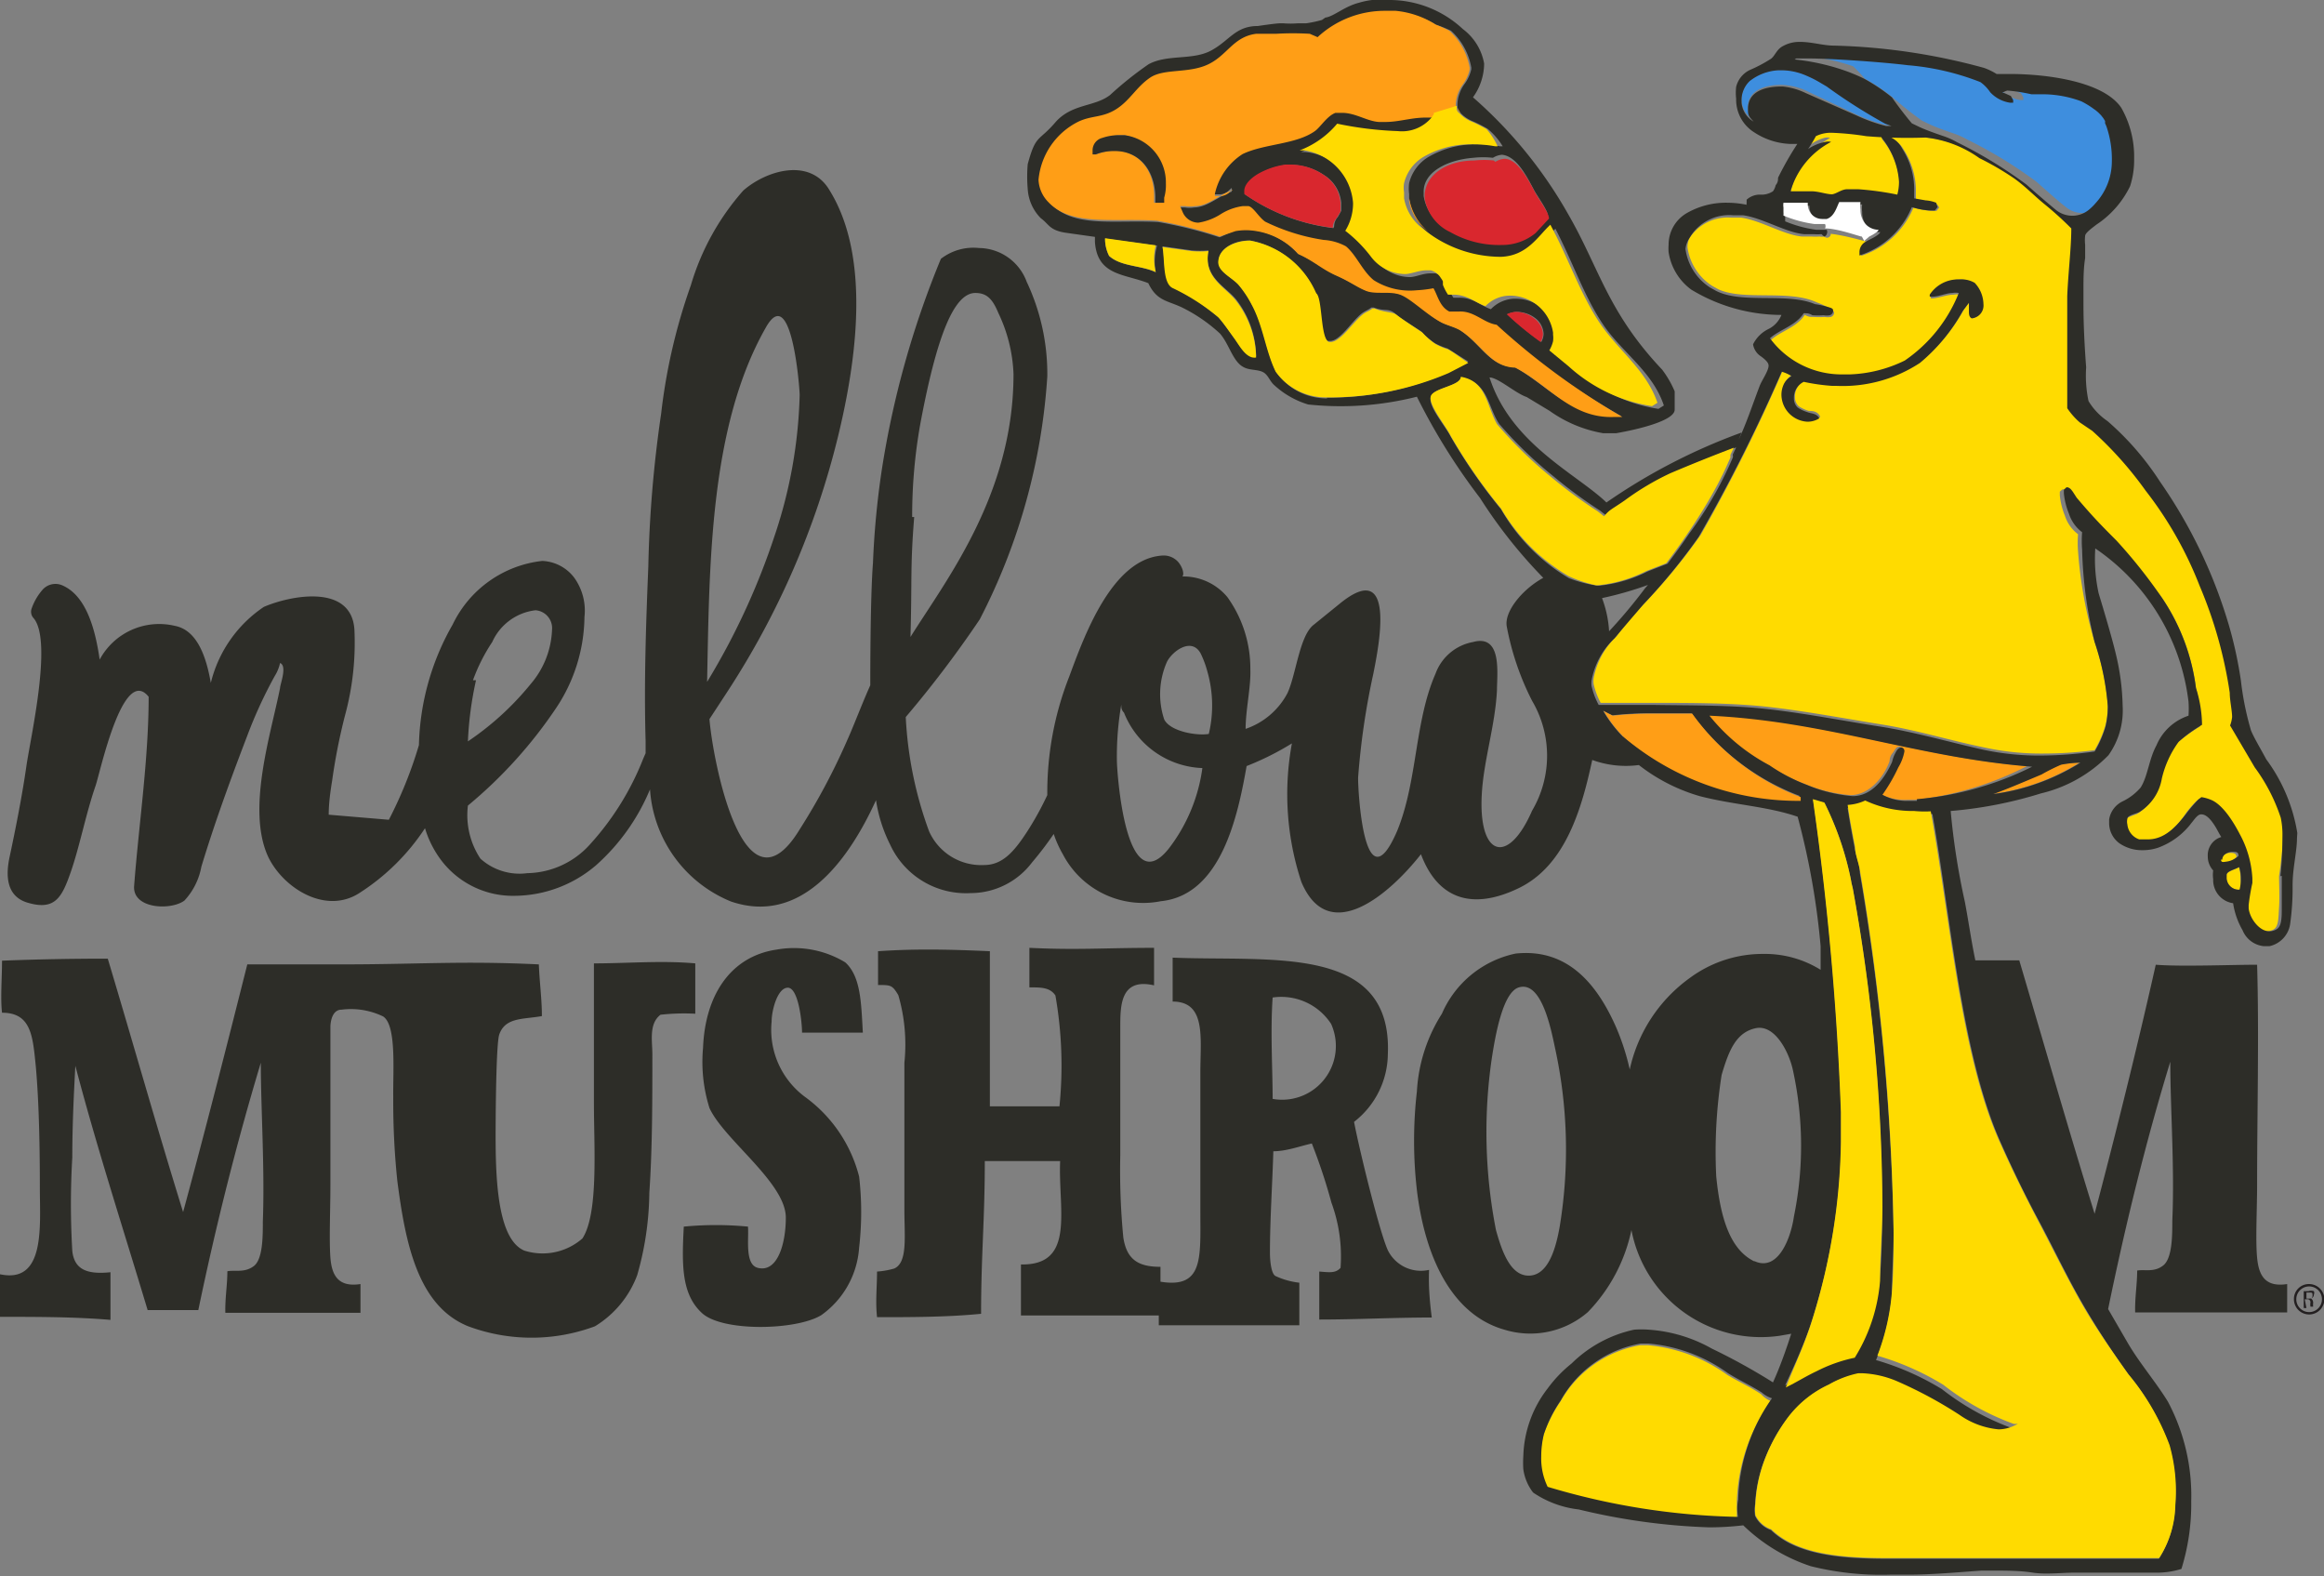
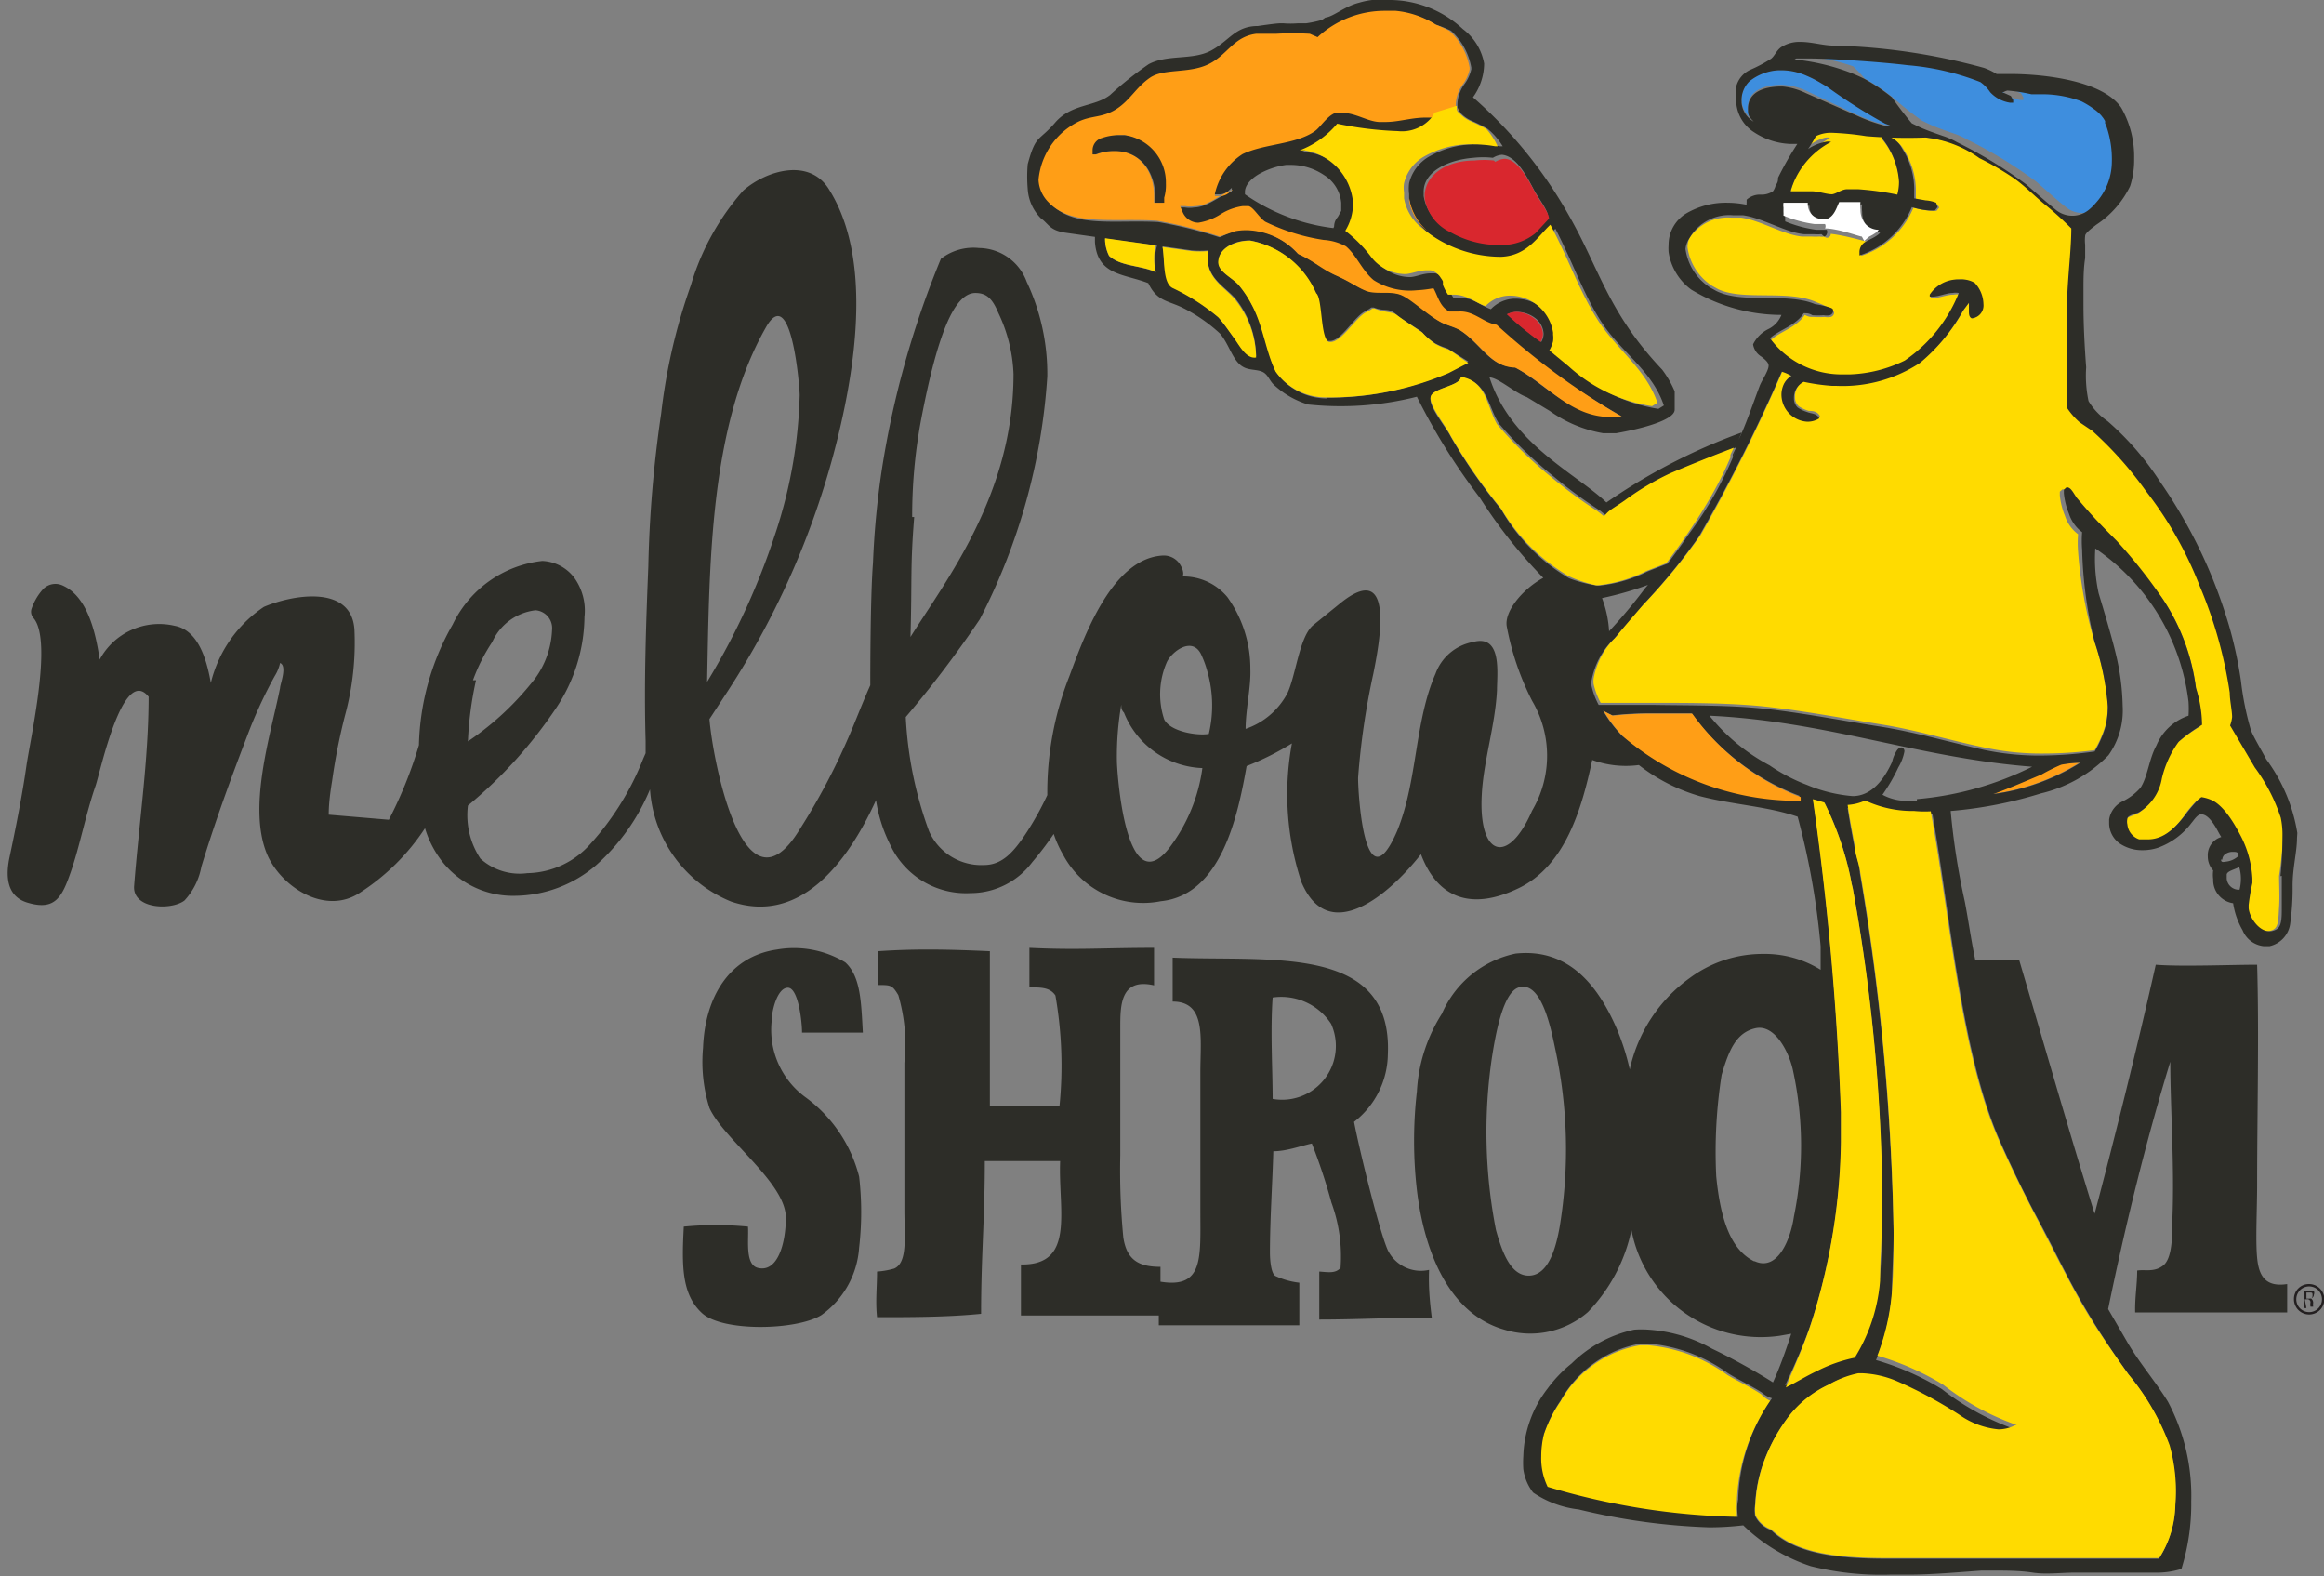
<svg xmlns="http://www.w3.org/2000/svg" viewBox="0 0 68.79 46.65">
  <rect x="0" y="0" width="68.79" height="46.65" fill="#808080" stroke="none" />
  <defs>
    <style>.cls-1{fill:none;}.cls-2{fill:#2d2d28;}.cls-3{fill:#ff9e16;}.cls-4{fill:#ffdb00;}.cls-5{fill:#3e8ede;}.cls-6{fill:#fff;}.cls-7{fill:#d9272e;}.cls-8{fill:#231f20;}</style>
  </defs>
  <title>Asset 1</title>
  <g id="Layer_2" data-name="Layer 2">
    <g id="Nav_Menu" data-name="Nav Menu">
      <path class="cls-1" d="M47.32,17.34h0a4.1,4.1,0,0,0,1.42-.42A4.11,4.11,0,0,1,47.32,17.34Z" />
      <path class="cls-1" d="M37.77,11c-.3-.62-.36-1.37-.72-2C37.41,9.64,37.47,10.4,37.77,11Z" />
      <path class="cls-1" d="M37.05,9a3.08,3.08,0,0,0-.39-.58A3.1,3.1,0,0,1,37.05,9Z" />
      <path class="cls-1" d="M48.78,17.31a10.2,10.2,0,0,1-1.36.39,3.31,3.31,0,0,1,.21,1A15.39,15.39,0,0,0,48.7,17.4Z" />
      <path class="cls-1" d="M46,10.47l.58.46L46,10.46Z" />
      <path class="cls-1" d="M51.26,13.52l.1-.21,0,0h0l0,0Z" />
      <path class="cls-1" d="M50.75,14.56c-.21.38-.47.79-.77,1.24a11,11,0,0,0,1.34-2.38l-.08.18,0-.08h0l0,.08C51.08,13.93,50.91,14.26,50.75,14.56Z" />
      <path class="cls-1" d="M48.74,16.91l.59-.23q.35-.46.64-.89-.29.43-.64.89Z" />
      <path class="cls-1" d="M41.7,5.74s0,0,0,0v0s0,0,0,0V5.73a1.22,1.22,0,0,1,0-.32.79.79,0,0,0,0,.27Z" />
      <path class="cls-1" d="M15.72,20.25a2.61,2.61,0,0,0,.63-1.6.53.53,0,0,0-.49-.58,1.61,1.61,0,0,0-1.28.94,5.25,5.25,0,0,0-.49,1.12,10.29,10.29,0,0,0-.23,1.82A8.5,8.5,0,0,0,15.72,20.25Z" />
      <path class="cls-1" d="M30,11.07a4.57,4.57,0,0,0-.42-1.81c-.17-.41-.34-.59-.68-.59-.58,0-1.14,1.25-1.63,3.88a15.49,15.49,0,0,0-.24,2.75c-.11,1.51-.05,1.76-.08,3.54C28,17.16,30.07,14.62,30,11.07Z" />
      <path class="cls-1" d="M37.64,29.57c0,.93,0,2.1,0,3a1.59,1.59,0,0,0,1.7-2.17A1.76,1.76,0,0,0,37.64,29.57Z" />
      <path class="cls-1" d="M45,29.22c-.49.15-.7,1.45-.8,2.08a15.05,15.05,0,0,0,.12,5.1c.14.64.43,1.38,1,1.35s.78-.83.89-1.47A14.06,14.06,0,0,0,46.08,31C46,30.45,45.68,29,45,29.22Z" />
      <path class="cls-1" d="M42.77,8.33l.08.14,0,.06,0-.1A.4.4,0,0,0,42.77,8.33Z" />
      <path class="cls-1" d="M23.68,11.69c0-.22-.25-3.36-1-2C21,12.62,21,16.71,21,20.17a20.91,20.91,0,0,0,2-4.33A14.1,14.1,0,0,0,23.68,11.69Z" />
      <path class="cls-1" d="M35.56,19.34c-.27-.5-.86-.07-1,.25a2.37,2.37,0,0,0-.08,1.7c.18.36,1,.49,1.32.43a3.64,3.64,0,0,0,0-1.84A2.92,2.92,0,0,0,35.56,19.34Z" />
      <path class="cls-1" d="M33.27,21.09c0-.08-.06-.16-.08-.24a9,9,0,0,0-.13,1.67c0,.25.24,4.21,1.53,2.6a5,5,0,0,0,1-2.39A2.6,2.6,0,0,1,33.27,21.09Z" />
      <path class="cls-1" d="M61.86,16.14h0Z" />
      <path class="cls-1" d="M47.53,20.85h0Z" />
      <path class="cls-1" d="M55.18,7.13,55.33,7a1.21,1.21,0,0,0,.23-.14,1.21,1.21,0,0,1-.23.14Z" />
      <path class="cls-1" d="M53,31.7c-.13-.52-.5-1.39-1.11-1.24s-.76.67-1,1.38a14.67,14.67,0,0,0-.16,3c.11,1.33.44,2.19,1.13,2.52s1-.63,1.17-1.34A10.46,10.46,0,0,0,53,31.7Z" />
      <path class="cls-2" d="M42.3,37.58A1.09,1.09,0,0,1,41.08,37c-.25-.55-.85-3-1-3.8a2.57,2.57,0,0,0,1-2c.14-3.27-3.45-2.74-6.37-2.86,0,.42,0,.79,0,1.3,1,0,.82,1.08.82,2.09,0,1.35,0,2.75,0,4.12s.1,2.29-1.18,2.08c0-.15,0-.29,0-.44-.64,0-1-.2-1.1-.87a20.62,20.62,0,0,1-.09-2.43c0-1.14,0-2.87,0-3.78,0-.65,0-1.48,1-1.25,0-.44,0-.69,0-1.11-1.45,0-2.28.07-3.69,0v1.17c.35,0,.61,0,.77.24a12,12,0,0,1,.12,3.28c-.66,0-1.41,0-2.06,0,0-1.31,0-3.33,0-4.59-1.12-.05-2.15-.08-3.31,0v1c.38,0,.42,0,.6.3a5.22,5.22,0,0,1,.18,2c0,2.16,0,3.59,0,4.37s.1,1.54-.3,1.72a2.41,2.41,0,0,1-.51.09c0,.47-.05.87,0,1.35,1,0,2.07,0,3.08-.1,0-1.73.11-2.78.11-4.52h2.23c-.06,1.45.46,3.09-1.16,3.06,0,.39,0,1,0,1.51,1.35,0,2.8,0,4.08,0,0,.1,0,.2,0,.29,1.42,0,2.93,0,4.16,0,0-.51,0-.77,0-1.26a2.27,2.27,0,0,1-.71-.2c-.13-.08-.16-.48-.16-.69,0-1,.08-2.18.1-3,.39,0,.78-.15,1.14-.23a16.62,16.62,0,0,1,.58,1.75,4.63,4.63,0,0,1,.27,1.93c-.15.17-.35.13-.63.11,0,.51,0,.91,0,1.42,1.12,0,2.21-.06,3.33-.06C42.32,38.52,42.28,38.07,42.3,37.58Zm-4.63-5.06c0-.85-.07-2,0-3a1.76,1.76,0,0,1,1.73.78A1.59,1.59,0,0,1,37.67,32.52Z" />
      <path class="cls-2" d="M23.84,32.47a2.47,2.47,0,0,1-1-2.24c0-.32.17-1,.48-1s.42,1,.42,1.33c.5,0,1.3,0,1.8,0-.05-.89-.06-1.66-.52-2.08A2.93,2.93,0,0,0,23,28.1c-1.39.2-2.13,1.37-2.19,2.91A4.55,4.55,0,0,0,21,32.79c.43.94,2.27,2.22,2.26,3.25,0,.75-.24,1.63-.83,1.48-.39-.1-.26-.86-.29-1.22a9.93,9.93,0,0,0-1.9,0c-.06,1.14-.07,2,.54,2.56s2.8.51,3.53.06a2.67,2.67,0,0,0,1.12-2,9.08,9.08,0,0,0,0-2.1A4.19,4.19,0,0,0,23.84,32.47Z" />
-       <path class="cls-2" d="M20.58,30V28.51c-1-.09-2,0-3,0,0,1.33,0,2.6,0,4.14,0,1.3.14,3.26-.34,4a1.79,1.79,0,0,1-1.72.36c-.78-.33-.85-2.05-.85-3.4,0,0,0-2.71.11-3,.18-.51.71-.44,1.26-.54,0-.5-.07-1-.09-1.53-2.28-.11-3.55,0-5.86,0,0,0-2.77,0-2.77,0C6.7,31,6.08,33.44,5.42,35.87c-.77-2.48-1.48-5-2.23-7.5q-1.61,0-3.13.06c0,.52-.05,1.11,0,1.54l0,0c.87,0,.91.7,1,1.59.1,1.12.12,2.5.12,3.61S1.35,38,0,37.71c0,.45,0,.83,0,1.26,1.12,0,2.21,0,3.27.09V37.65c-.68.07-1.07-.07-1.13-.63a23.52,23.52,0,0,1,0-2.77c0-1,.05-1.94.09-2.71.65,2.47,1.42,4.83,2.14,7.23H5.87q.79-3.8,1.85-7.32c0,1.34.12,3.14.06,4.7,0,.44,0,1.12-.27,1.32s-.54.11-.78.15c0,.41-.07.79-.06,1.23,1.38,0,2.59,0,4,0V38c-.65.1-.85-.25-.89-.78s0-1.42,0-2.17c0-1.46,0-3.11,0-4.67h0s0-.5.33-.5a2.19,2.19,0,0,1,1.23.2c.4.26.29,1.59.3,2.39a22.58,22.58,0,0,0,.12,2.47c.24,1.86.61,3.71,2.1,4.31a5.38,5.38,0,0,0,3.75,0,3,3,0,0,0,1.25-1.51,9.11,9.11,0,0,0,.36-2.44c.09-1.3.09-2.74.09-4.1,0-.39-.11-.9.24-1.17A6.28,6.28,0,0,1,20.58,30Z" />
-       <path class="cls-3" d="M50.53,21.15a5.72,5.72,0,0,0,1.78,1.47,5.22,5.22,0,0,0,1.11.58,4.42,4.42,0,0,0,1.35.33h0c.58,0,1-.56,1.16-1,0,0,0-.14.08-.23s.1-.2.21-.21h0a.11.11,0,0,1,.08.12,1.42,1.42,0,0,1-.18.47,5.2,5.2,0,0,1-.47.81,1.52,1.52,0,0,0,.79.18h.23a9.42,9.42,0,0,0,3.33-1C56.7,22.4,54,21.31,50.53,21.15Z" />
      <path class="cls-3" d="M60.39,22.92c-.42.18-1,.43-1.43.58a6.49,6.49,0,0,0,2.59-.93,3.42,3.42,0,0,0-.57.06A5.67,5.67,0,0,0,60.39,22.92Z" />
      <path class="cls-4" d="M52.13,41.26c-.31-.21-.65-.36-1-.57a4.72,4.72,0,0,0-2.36-.88h-.22a3.37,3.37,0,0,0-2.37,1.68,4,4,0,0,0-.5,1,2.79,2.79,0,0,0-.08.66,1.94,1.94,0,0,0,.19.9,20.89,20.89,0,0,0,5.62.87h0c0-.16,0-.31,0-.46a5.45,5.45,0,0,1,1-3A.8.8,0,0,1,52.13,41.26Z" />
      <path class="cls-4" d="M47.43,20.86h0Z" />
-       <path class="cls-4" d="M65.9,25.89l0,.11a.36.36,0,0,0,.37.33h.05a1.34,1.34,0,0,0,0-.31,1.2,1.2,0,0,0-.05-.36C66.12,25.75,65.94,25.78,65.9,25.89Z" />
-       <path class="cls-4" d="M66.2,25.36h0v0c0-.09-.06-.12-.17-.12a.35.35,0,0,0-.21.06.2.2,0,0,0-.1.17v0c0,.07,0,.08.09.08A.65.65,0,0,0,66.2,25.36Z" />
      <path class="cls-5" d="M54.95,3.39a4.83,4.83,0,0,0,.87.31l.16,0-.19-.07a16.34,16.34,0,0,1-1.72-1.08l-.17-.1a3.25,3.25,0,0,0-.43-.22,1.85,1.85,0,0,0-.71-.16h-.12a1.5,1.5,0,0,0-.85.32.78.78,0,0,0-.24.6v0a.72.72,0,0,0,.36.56h0c-.15-.17-.17-.21-.17-.38,0-.47.44-.66,1-.66a2,2,0,0,1,.67.15Z" />
      <path class="cls-5" d="M55.2,2.33a5.52,5.52,0,0,1,.82.55,10.85,10.85,0,0,0,.87.69l.25.12h0c.2.09.43.17.69.26a2.23,2.23,0,0,1,.4.18,13.21,13.21,0,0,1,2.05,1.25c.44.39.68.6.86.74a.77.77,0,0,0,1,0,1.62,1.62,0,0,0,.2-.2,1.83,1.83,0,0,0,.47-1.2,3,3,0,0,0-.14-1h0a1,1,0,0,0-.06-.15h0l0-.07-.05-.08h0l-.07-.09h0l-.08-.08,0,0-.07-.06h0l-.07-.05,0,0a2.49,2.49,0,0,0-.36-.22,3.28,3.28,0,0,0-1.11-.21h0l-.37,0h0a5.24,5.24,0,0,0-.71-.11h0a.39.39,0,0,0-.15.07h0l.05,0,.2.09.07.12,0,.08-.09,0h0a1,1,0,0,1-.59-.31,1.17,1.17,0,0,0-.29-.3,7.53,7.53,0,0,0-2.15-.5c-.82-.11-2.32-.2-2.93-.2h-.13l-.24,0-.05,0a6.48,6.48,0,0,1,1.43.31A5.07,5.07,0,0,1,55.2,2.33Z" />
      <path d="M47.53,20.85h0Z" />
      <path d="M47.41,20.86h0Z" />
      <path class="cls-4" d="M66.79,22.7l-.73-1.24a1,1,0,0,0,.06-.25c0-.19,0-.49-.07-.72a12.94,12.94,0,0,0-.87-3.16,11.16,11.16,0,0,0-1.6-2.82A10.88,10.88,0,0,0,62,12.75l-.37-.25a2.14,2.14,0,0,1-.37-.42c0-.11-.06-2.45,0-3.32,0-.71.09-1.43.12-2A10.18,10.18,0,0,0,60.52,6c-.3-.25-.58-.54-.9-.76a8.51,8.51,0,0,0-1-.58A3.37,3.37,0,0,0,57,4.07a14.63,14.63,0,0,1-1.72-.15,8.37,8.37,0,0,0-1-.1,1,1,0,0,0-.49.1,4,4,0,0,1-.23.38A1.33,1.33,0,0,1,54,4.08a.33.33,0,0,1,.17,0l.06,0-.06,0A2.4,2.4,0,0,0,53,5.7h.11l.5,0h0c.22,0,.45.1.62.09h0c.14,0,.28-.11.45-.15l.32,0a8.68,8.68,0,0,1,1.18.17,1.44,1.44,0,0,0,.05-.38,2.29,2.29,0,0,0-.52-1.31l0-.07h.08a.74.74,0,0,1,.56.38,2.25,2.25,0,0,1,.36,1.28c0,.07,0,.13,0,.2l.34.06a1,1,0,0,1,.29.08l.06.09h0l-.08.1-.14,0a2.2,2.2,0,0,1-.54-.1,2.51,2.51,0,0,1-1.55,1.43h0v0l0-.11a.35.35,0,0,1,.19-.3s-.69-.2-1.09-.24A.11.11,0,0,1,54,7a.36.36,0,0,1-.14,0,1.77,1.77,0,0,1-.24,0h-.28c-.55-.05-1.22-.48-1.81-.56l-.3,0A1.35,1.35,0,0,0,50,7.06a.68.68,0,0,0-.05.26,1.62,1.62,0,0,0,.73,1.14l.18.1c.76.35,2.09,0,2.92.39a2.69,2.69,0,0,1,.44.21s.07.05.07.1h0a.14.14,0,0,1-.1.12.5.5,0,0,1-.18,0,2.5,2.5,0,0,1-.33,0c-.1,0-.14,0-.26-.06-.24.37-.71.48-1,.74a2.64,2.64,0,0,0,2.15,1.07h.21a4,4,0,0,0,1.63-.41,4.39,4.39,0,0,0,1.6-2,.47.47,0,0,0-.18,0c-.19,0-.41.09-.61.11h-.07l0-.06A1,1,0,0,1,58,8.27a.77.77,0,0,1,.41.11h0a.94.94,0,0,1,.26.63.38.38,0,0,1-.28.41h0c-.07,0-.08-.13-.08-.21s0-.15,0-.21V8.92h0l-.18.24a5.41,5.41,0,0,1-1.27,1.54l0,0a4.16,4.16,0,0,1-2.46.68h-.13a5.89,5.89,0,0,1-.85-.12.52.52,0,0,0-.29.48.37.37,0,0,0,.11.28,1.09,1.09,0,0,0,.3.14c.09,0,.27,0,.34.18v0l0,0a.64.64,0,0,1-.35.1.81.81,0,0,1-.77-.8.73.73,0,0,1,.08-.33.58.58,0,0,1,.22-.22,1.21,1.21,0,0,0-.29-.13,48.93,48.93,0,0,1-2.43,4.87,17.63,17.63,0,0,1-1.64,2c-.28.3-.57.62-.85,1a2.28,2.28,0,0,0-.68,1.25.73.73,0,0,0,0,.16,2.2,2.2,0,0,0,.21.56h.43c.36,0,.7,0,1.06,0h.09c1.12,0,2.37,0,3.47.13s2.21.34,3.27.51,2,.47,3.08.69a7.89,7.89,0,0,0,1.69.17A11.8,11.8,0,0,0,62,22.2a3.21,3.21,0,0,0,.32-.73,2.48,2.48,0,0,0,.07-.61A7.76,7.76,0,0,0,62,19a12.64,12.64,0,0,1-.49-2.68,3.29,3.29,0,0,1,0-.51,1.11,1.11,0,0,1-.39-.55,2.14,2.14,0,0,1-.15-.6l0-.11.08-.07h0c.08,0,.13.08.19.14l.11.17c.46.54.67.75,1.18,1.27A15.35,15.35,0,0,1,64,17.7,6.15,6.15,0,0,1,65,20.36a3.7,3.7,0,0,1,.12,1.14v0h0a4.39,4.39,0,0,0-.69.5,3,3,0,0,0-.5,1.09,1.45,1.45,0,0,1-.68,1c-.16.06-.3.1-.34.19a.37.37,0,0,0,0,.17.52.52,0,0,0,.35.44l.24,0c.58,0,1-.51,1.22-.85,0,0,.18-.23.29-.33l.09-.07h0a1.19,1.19,0,0,1,.33.1c.36.14.67.7.81,1A3.07,3.07,0,0,1,66.59,26v.13a6.36,6.36,0,0,0-.11.65v.1c0,.29.3.68.61.68a.43.43,0,0,0,.2-.05c.16-.08.15-.35.17-.66s0-.67,0-.93a11.37,11.37,0,0,0,.12-1.22,2.41,2.41,0,0,0-.05-.52A5.28,5.28,0,0,0,66.79,22.7Z" />
      <path class="cls-2" d="M68,24.65a5,5,0,0,0-.92-2.18c-.13-.25-.35-.61-.45-.85a8.7,8.7,0,0,1-.3-1.48A12.41,12.41,0,0,0,66,18.59a14.65,14.65,0,0,0-2.06-4.33,8.39,8.39,0,0,0-1.56-1.8,1.91,1.91,0,0,1-.56-.59,3.65,3.65,0,0,1-.07-1c-.05-.65-.08-1.29-.08-1.84,0-.18,0-.36,0-.54s0-.55.05-.85c0-.05,0-.11,0-.17s0-.16,0-.23a1.09,1.09,0,0,1,0-.26c0-.09.23-.25.33-.33a2.85,2.85,0,0,0,1-1.14,2.49,2.49,0,0,0,.12-.81,2.92,2.92,0,0,0-.38-1.51c-.55-.81-2.3-1-3.28-1H59.1a1.92,1.92,0,0,0-.37-.18,18.36,18.36,0,0,0-4.44-.66c-.32,0-.66-.11-1-.11a1,1,0,0,0-.56.15c-.15.1-.2.27-.31.35a4.2,4.2,0,0,1-.6.32.75.75,0,0,0-.43.51,1.48,1.48,0,0,0,0,.35,1.14,1.14,0,0,0,.54,1A2.08,2.08,0,0,0,53,4.26h.2a9.41,9.41,0,0,0-.57,1c0,.06,0,.14-.07.22a.49.49,0,0,1-.08.18.61.61,0,0,1-.37.1.58.58,0,0,0-.41.15V6a.17.17,0,0,0,0,.06A2.88,2.88,0,0,0,51.14,6a2.32,2.32,0,0,0-1.2.3,1.08,1.08,0,0,0-.55.95,1.41,1.41,0,0,0,0,.21,1.69,1.69,0,0,0,.67,1.11,5.16,5.16,0,0,0,2.67.75.79.79,0,0,1-.37.41,1,1,0,0,0-.47.46h0a.52.52,0,0,0,.24.36c.12.09.22.18.22.27h0c0,.15-.19.42-.26.59-.21.55-.4,1.13-.63,1.61l.09-.22a17.49,17.49,0,0,0-4,2.07c-.87-.84-2.83-1.73-3.46-3.7.25,0,.77.47,1.1.58l.68.41a3.84,3.84,0,0,0,1.58.66c.11,0,.28,0,.39,0,.69-.12,1.74-.38,1.73-.7,0-.08,0-.16,0-.54a3,3,0,0,0-.37-.64c-1.61-1.7-1.86-3-2.77-4.58a13.23,13.23,0,0,0-2.83-3.48,1.73,1.73,0,0,0,.33-1A1.63,1.63,0,0,0,43.3.86,3.19,3.19,0,0,0,41.16,0a2.29,2.29,0,0,0-.93.08c-.44.11-.75.41-1,.44l-.1.07a3.51,3.51,0,0,1-.47.1l0,0,0,0-.25,0a2.72,2.72,0,0,1-.42,0h-.1c-.13,0-.66.08-.66.08-.67,0-.84.44-1.39.73S34.56,1.6,34,1.9a10.33,10.33,0,0,0-1.14.91c-.46.36-1.14.25-1.63.82s-.57.34-.81,1.23a4.35,4.35,0,0,0,0,.73,1.34,1.34,0,0,0,.39.87c.24.17.25.36.75.43l.85.12s0,.1,0,.15c.07,1,.87.94,1.58,1.22.25.53.56.51,1,.72a4.72,4.72,0,0,1,1.12.77c.28.32.38.84.71,1,.17.09.4.06.56.14s.2.27.34.39a2.59,2.59,0,0,0,1,.57,9.18,9.18,0,0,0,3.22-.23,18.44,18.44,0,0,0,1.87,3,14.55,14.55,0,0,0,1.87,2.36c-.62.34-1.16,1-1.08,1.44a8.1,8.1,0,0,0,.75,2.2,3.2,3.2,0,0,1,0,3.25c-.71,1.63-1.59,1.37-1.49-.47.05-1,.4-2.05.45-3.1,0-.49.16-1.66-.71-1.42a1.46,1.46,0,0,0-1.11.94c-.62,1.41-.53,3.17-1.13,4.64-1,2.33-1.17-1.31-1.16-1.57a21.81,21.81,0,0,1,.45-3.07c.15-.76.71-3.47-1-2.07l-.79.64c-.4.35-.5,1.46-.75,2a2.2,2.2,0,0,1-1.24,1.06c0-.57.16-1.24.14-1.76a3.62,3.62,0,0,0-.68-2.14A1.69,1.69,0,0,0,35,17.06h0c.06-.08,0-.27-.11-.41a.57.57,0,0,0-.47-.21c-1.51.08-2.34,2.42-2.77,3.58A9.36,9.36,0,0,0,31,23.53a9.11,9.11,0,0,1-.59,1.07c-.42.65-.76,1-1.29,1a1.69,1.69,0,0,1-1.62-1,11.4,11.4,0,0,1-.69-3.38A32.51,32.51,0,0,0,29,18.33a18.15,18.15,0,0,0,2-7.19,6.38,6.38,0,0,0-.61-2.8,1.52,1.52,0,0,0-1.41-1,1.57,1.57,0,0,0-1.13.32,27.25,27.25,0,0,0-1.75,6.25,25,25,0,0,0-.26,2.75c-.08,1-.08,3.32-.08,3.62-.23.51-.49,1.2-.68,1.62a19.11,19.11,0,0,1-1.4,2.63C22,27.31,21.09,22.44,21,21.28l.19-.29.34-.52a24.37,24.37,0,0,0,3.27-7.53c.53-2.17,1-5.29-.24-7.3-.58-1-1.89-.59-2.56,0a7.37,7.37,0,0,0-1.55,2.8,17.13,17.13,0,0,0-.88,3.8,36.1,36.1,0,0,0-.38,4.52c-.07,1.73-.13,3.44-.08,5.17,0,.12,0,.24,0,.36l-.07.16a8.23,8.23,0,0,1-1.56,2.52,2.55,2.55,0,0,1-1.87.87,1.73,1.73,0,0,1-1.39-.43,2.33,2.33,0,0,1-.37-1.57,13.52,13.52,0,0,0,2.62-2.9,4.94,4.94,0,0,0,.83-2.68A1.67,1.67,0,0,0,17,17.1a1.25,1.25,0,0,0-.95-.5,3.35,3.35,0,0,0-2.65,1.88,7.52,7.52,0,0,0-1,3.57,12.53,12.53,0,0,1-.89,2.21l-1.78-.15c0-.34.05-.69.1-1a17.47,17.47,0,0,1,.38-1.93,8.2,8.2,0,0,0,.28-2.56c-.1-1.35-1.89-1-2.68-.66a3.79,3.79,0,0,0-1.57,2.25c-.14-.81-.42-1.57-1.07-1.69a2,2,0,0,0-2.22,1c-.13-.91-.4-1.88-1.09-2.19a.51.51,0,0,0-.58.1A1.66,1.66,0,0,0,.94,18,.28.28,0,0,0,1,18.3c.56.68-.1,3.54-.22,4.38s-.31,1.81-.5,2.7c-.11.53-.1,1.16.56,1.34.8.23,1-.18,1.26-.93s.44-1.7.73-2.54c.14-.41.81-3.58,1.57-2.63h0c0,1.85-.29,3.76-.43,5.6-.05.68,1.09.73,1.49.43a2,2,0,0,0,.5-1c.4-1.32.87-2.6,1.36-3.88a13.4,13.4,0,0,1,.81-1.76,1.22,1.22,0,0,0,.16-.39l0,0c.22.09,0,.63,0,.74-.27,1.36-1,3.6-.35,5,.45.93,1.71,1.72,2.71,1.06a6.53,6.53,0,0,0,1.93-1.91,3,3,0,0,0,.52,1,2.66,2.66,0,0,0,2.15,1,3.74,3.74,0,0,0,2.4-.91,6.16,6.16,0,0,0,1.59-2.24,3.86,3.86,0,0,0,2.4,3.32c2,.68,3.41-1.07,4.29-3A4.35,4.35,0,0,0,26.35,25a2.47,2.47,0,0,0,2.38,1.43,2.28,2.28,0,0,0,1.82-.91,9.83,9.83,0,0,0,.64-.84,3.22,3.22,0,0,0,.27.6,2.68,2.68,0,0,0,2.9,1.39c1.79-.18,2.28-2.53,2.54-4A8.3,8.3,0,0,0,38.24,22a8.28,8.28,0,0,0,.28,4.1c.8,1.9,2.58.4,3.54-.82.5,1.33,1.52,1.67,2.9,1s1.86-2.35,2.17-3.79a2.91,2.91,0,0,0,1.38.15,5.33,5.33,0,0,0,1.8.92c1,.26,2,.3,2.9.61A22.19,22.19,0,0,1,53.89,28c0,.21,0,.45,0,.7a3.13,3.13,0,0,0-1.7-.47,3.63,3.63,0,0,0-2.17.71,4.52,4.52,0,0,0-1.78,2.71,6.94,6.94,0,0,0-.43-1.31c-.52-1.15-1.37-2.29-2.95-2.12A3.06,3.06,0,0,0,42.68,30a4.76,4.76,0,0,0-.74,2.3,12.78,12.78,0,0,0,0,2.92c.23,1.92,1,3.68,2.59,4.13A2.6,2.6,0,0,0,47,38.83a4.94,4.94,0,0,0,1.29-2.43,3.9,3.9,0,0,0,4.39,3.13l.34-.06c-.16.5-.34,1-.54,1.44a18.25,18.25,0,0,0-1.81-1,4.4,4.4,0,0,0-1.87-.56,2.76,2.76,0,0,0-.43,0,3.76,3.76,0,0,0-1.85,1,3.86,3.86,0,0,0-.71.74,3.41,3.41,0,0,0-.72,2,3,3,0,0,0,0,.39,1.45,1.45,0,0,0,.29.69,3,3,0,0,0,1.35.5,18.94,18.94,0,0,0,3.87.53,8.83,8.83,0,0,0,1-.06,5.22,5.22,0,0,0,2,1.21,8.62,8.62,0,0,0,2.34.25h.54c.71,0,1.46-.07,2.17-.12H59c.38,0,.78,0,1.17.06s.84,0,1.26,0h2.34a2.44,2.44,0,0,0,.8-.11h0v0a6.46,6.46,0,0,0,.29-2,5.94,5.94,0,0,0-.69-2.95c-.37-.6-.84-1.14-1.19-1.74l-.58-1h0c.52-2.53,1.13-5,1.84-7.32,0,1.34.13,3.14.06,4.7,0,.44,0,1.12-.27,1.33s-.54.11-.77.15c0,.41-.07.79-.06,1.24,1.38,0,3.13,0,4.5,0V38c-.65.1-.84-.25-.89-.78s0-1.42,0-2.17c0-2.05.06-4.48,0-6.5-.77,0-2.25.06-3,0C63.26,31,62.64,33.49,62,35.92c-.77-2.48-1.49-5-2.23-7.5H58.47c-.12-.57-.2-1.15-.31-1.73A21.11,21.11,0,0,1,57.74,24a12.37,12.37,0,0,0,2.67-.52,4.12,4.12,0,0,0,2-1.13,2.28,2.28,0,0,0,.42-1.46,7.06,7.06,0,0,0-.21-1.57c-.11-.46-.36-1.3-.5-1.76a4.77,4.77,0,0,1-.1-1.33,6.41,6.41,0,0,1,2.76,4.54,3.18,3.18,0,0,1,0,.41,1.56,1.56,0,0,0-.95.88c-.22.4-.26.93-.47,1.25a1.66,1.66,0,0,1-.52.4.72.72,0,0,0-.41.54v.09a.74.74,0,0,0,.31.62,1.18,1.18,0,0,0,.69.2,1.43,1.43,0,0,0,.44-.07,2.16,2.16,0,0,0,1-.74c.07-.08.18-.26.29-.25h0c.13,0,.25.12.36.28s.16.29.23.39a.56.56,0,0,0-.4.57.61.61,0,0,0,.16.42.94.94,0,0,0,0,.26.69.69,0,0,0,.59.71,2.26,2.26,0,0,0,.28.8A.76.76,0,0,0,67,28l.18,0a.79.79,0,0,0,.61-.67,7.56,7.56,0,0,0,.07-1.13c0-.51.13-1,.13-1.39Zm-41-9.35a15.49,15.49,0,0,1,.24-2.75c.49-2.62,1-3.88,1.63-3.88.34,0,.51.18.68.59A4.57,4.57,0,0,1,30,11.07c0,3.56-2,6.1-3.05,7.78C27,17.06,26.94,16.81,27.06,15.3Zm-13,4.83A5.25,5.25,0,0,1,14.57,19a1.61,1.61,0,0,1,1.28-.94.53.53,0,0,1,.49.58,2.61,2.61,0,0,1-.63,1.6,8.5,8.5,0,0,1-1.86,1.7A10.29,10.29,0,0,1,14.09,20.13ZM22.67,9.69c.76-1.35,1,1.79,1,2a14.1,14.1,0,0,1-.74,4.16,20.91,20.91,0,0,1-2,4.33C21,16.71,21,12.62,22.67,9.69ZM34.59,25.12c-1.29,1.6-1.53-2.35-1.53-2.6a9,9,0,0,1,.13-1.67c0,.08,0,.16.08.24a2.6,2.6,0,0,0,2.32,1.64A5,5,0,0,1,34.59,25.12Zm1.19-3.4c-.35.06-1.14-.07-1.32-.43a2.37,2.37,0,0,1,.08-1.7c.15-.31.73-.75,1-.25a2.92,2.92,0,0,1,.2.54A3.64,3.64,0,0,1,35.78,21.72ZM46.17,36.28c-.11.64-.33,1.44-.89,1.47s-.82-.7-1-1.35a15.05,15.05,0,0,1-.12-5.1c.1-.64.32-1.94.8-2.08.67-.2.95,1.23,1.07,1.8A14.06,14.06,0,0,1,46.17,36.28Zm7-34.55.24,0h.13c.61,0,2.12.1,2.93.2a7.53,7.53,0,0,1,2.15.5,1.17,1.17,0,0,1,.29.3,1,1,0,0,0,.59.31h0l.09,0,0-.08-.07-.12-.2-.09-.05,0h0a.39.39,0,0,1,.15-.07h0a5.24,5.24,0,0,1,.71.11h0l.37,0h0a3.28,3.28,0,0,1,1.11.21,2.49,2.49,0,0,1,.36.22l0,0,.07.05h0l.07.06,0,0,.08.08h0l.07.09h0l.05.08,0,.07h0a1,1,0,0,1,.06.15h0a3,3,0,0,1,.14,1,1.83,1.83,0,0,1-.47,1.2,1.62,1.62,0,0,1-.2.2.77.77,0,0,1-1,0c-.18-.15-.42-.35-.86-.74a13.21,13.21,0,0,0-2.05-1.25,2.23,2.23,0,0,0-.4-.18c-.26-.09-.49-.17-.69-.26h0l-.25-.12A10.85,10.85,0,0,1,56,2.88a5.52,5.52,0,0,0-.82-.55,5.07,5.07,0,0,0-.63-.26,6.48,6.48,0,0,0-1.43-.31Zm-.43.83c-.58,0-1,.19-1,.66,0,.17,0,.21.17.38h0a.72.72,0,0,1-.36-.56V3a.78.78,0,0,1,.24-.6,1.5,1.5,0,0,1,.85-.32h.12a1.85,1.85,0,0,1,.71.16,3.25,3.25,0,0,1,.43.22l.17.1A16.34,16.34,0,0,0,55.8,3.66l.19.07-.16,0a4.83,4.83,0,0,1-.87-.31l-1.52-.67A2,2,0,0,0,52.76,2.56ZM45.41,5.63c.14.25.41.6.41.77v0l-.4.43a1.56,1.56,0,0,1-1,.35,2.91,2.91,0,0,1-1.52-.38,1.34,1.34,0,0,1-.76-1V5.67c0-.58.7-.94,1.47-1a2.56,2.56,0,0,1,.58,0h0l0,0a.59.59,0,0,1,.27-.09C44.87,4.62,45.16,5.15,45.41,5.63ZM34.21,8.06c-.43-.21-1-.16-1.38-.48a1.11,1.11,0,0,1-.12-.52l1.54.21A1.66,1.66,0,0,0,34.21,8.06ZM31.08,6a1,1,0,0,1-.29-.66A2.14,2.14,0,0,1,32,3.65c.4-.19.77-.16,1.12-.37s.6-.68,1-.93,1.08-.11,1.71-.39.75-.82,1.43-.91l.59,0a8.53,8.53,0,0,1,1,0l.2.09,0,0,0,0a2.92,2.92,0,0,1,2-.78h.3A2.67,2.67,0,0,1,42.5.73a3.77,3.77,0,0,1,.45.18A1.93,1.93,0,0,1,43.55,2v.05a1.18,1.18,0,0,1-.21.45,1.08,1.08,0,0,0-.2.57v.11h0a.42.42,0,0,0,.09.16,1,1,0,0,0,.32.23,4.07,4.07,0,0,1,.48.24,2.07,2.07,0,0,1,.45.52h-.07a3.8,3.8,0,0,0-.74-.06,2.79,2.79,0,0,0-1.38.37,1.25,1.25,0,0,0-.58.78,1.22,1.22,0,0,0,0,.32v.15a1.63,1.63,0,0,0,.56,1,3.64,3.64,0,0,0,2.31.83h0c.78,0,1.1-.62,1.46-.95.52,1,.85,2,1.41,2.83S48.92,11,49.25,12l0,0-.16.1a4.73,4.73,0,0,1-2.47-1.18L46,10.47l0,0a1,1,0,0,0,.13-.28.79.79,0,0,0,0-.2.52.52,0,0,0,0-.06,1.29,1.29,0,0,0-1.32-1.09,1,1,0,0,0-.68.31c-.28-.09-.53-.35-.95-.34l-.16,0a1.49,1.49,0,0,1-.15-.29l0-.06-.08-.14a.49.49,0,0,0-.3-.23h-.15c-.23,0-.44.11-.61.11h0a1.28,1.28,0,0,1-1-.5,4.08,4.08,0,0,0-.77-.78l0,0a1.55,1.55,0,0,0,.23-.78s0,0,0-.05A1.71,1.71,0,0,0,38.65,4.5l-.14,0a2.69,2.69,0,0,0,1.11-.79,10.49,10.49,0,0,0,1.8.22,1.14,1.14,0,0,0,1-.41l0,0,.06-.09h-.28c-.42,0-.76.12-1.16.13H40.8c-.35,0-.71-.28-1.09-.27l-.2,0c-.25.09-.45.43-.61.54-.56.4-1.5.37-2.14.68a1.87,1.87,0,0,0-.82,1.18l0,.06.06,0,.14,0a.4.4,0,0,0,.25-.13l.07-.06h0v.11c-.42.15-.72.46-1.11.47a.87.87,0,0,1-.28,0l-.16,0,.07.16a.51.51,0,0,0,.49.36,1.72,1.72,0,0,0,.66-.25,1.64,1.64,0,0,1,.65-.24l.18,0c.15,0,.29.33.49.46a5.94,5.94,0,0,0,1.73.54,1.58,1.58,0,0,1,.66.19c.32.23.48.69.82,1a2,2,0,0,0,1.27.3,3.58,3.58,0,0,0,.5-.06c.13.21.18.54.47.69h.05l.23,0c.45,0,.74.34,1.12.39A21.44,21.44,0,0,0,48,12.32l-.24,0c-1.27,0-2-.95-2.93-1.46h0c-.74,0-1-.71-1.64-1.11-.18-.1-.41-.14-.57-.24-.43-.24-.79-.69-1.2-.81s-.74,0-1-.11-.58-.32-.88-.45-.65-.43-1.13-.64a2.11,2.11,0,0,0-1.24-.68,1.78,1.78,0,0,0-.62,0c-.2.07-.42.21-.46.2a12.93,12.93,0,0,0-1.81-.45C32.95,6.5,31.76,6.76,31.08,6ZM45.69,9.87a.47.47,0,0,1-.07.25,9.54,9.54,0,0,1-1-.82.69.69,0,0,1,.27-.07.9.9,0,0,1,.56.19A.62.62,0,0,1,45.69,9.87ZM39.47,6.75a5.79,5.79,0,0,1-2.62-1V5.68c0-.18.15-.37.4-.52a2.26,2.26,0,0,1,.82-.28h.12a1.76,1.76,0,0,1,1,.3A1.08,1.08,0,0,1,39.7,6l0,.24-.1.18a.42.42,0,0,0-.11.28ZM36.53,10c-.16-.22-.32-.46-.47-.62A6.23,6.23,0,0,0,34.7,8.5c-.25-.16-.22-.84-.29-1.21l.86.12a2.75,2.75,0,0,0,.5,0c-.16.81.53,1.07.84,1.48a2.8,2.8,0,0,1,.57,1.65C36.89,10.61,36.73,10.26,36.53,10Zm2.75,1.79A1.82,1.82,0,0,1,37.77,11c-.3-.62-.36-1.37-.72-2a3.1,3.1,0,0,0-.39-.58c-.2-.22-.59-.38-.59-.66,0-.46.56-.66.94-.64a2.65,2.65,0,0,1,1.92,1.53c.19.14.12,1.36.38,1.44h.06c.29,0,.63-.56.92-.8.11-.09.22-.12.3-.19l.07,0c.33.13.43,0,.65.19s.4.28.76.52a2.13,2.13,0,0,0,.39.34,2,2,0,0,0,.38.16l.13.08.49.31-.58.32A8.93,8.93,0,0,1,39.28,11.77Zm5.15,3.28a15.93,15.93,0,0,1-1.49-2.15c-.16-.32-.67-.89-.59-1.17s.86-.32.89-.58c.81.12.79.87,1.14,1.38A12.25,12.25,0,0,0,46,14.11a13.78,13.78,0,0,0,1.36,1l.19.15c.16-.2.21-.21.61-.47A7.89,7.89,0,0,1,49.5,14c.61-.26,1.25-.52,1.89-.76h0l0,0-.1.21h0l0,.08.08-.18A11,11,0,0,1,50,15.79q-.29.43-.64.89l-.59.23a4.1,4.1,0,0,1-1.42.42h-.07a3.77,3.77,0,0,1-.84-.22A5.58,5.58,0,0,1,44.42,15.05Zm3.2,3.63a3.31,3.31,0,0,0-.21-1,10.2,10.2,0,0,0,1.36-.39l-.08.09A15.39,15.39,0,0,1,47.63,18.68Zm.42,3.11a3.76,3.76,0,0,1-.6-.78c.1.06.22.11.27.14h0a10,10,0,0,1,1.19-.06l1.16,0a7,7,0,0,0,3.19,2.44s0,.07,0,.11A8,8,0,0,1,48.05,21.79Zm3.88,15.52c-.68-.33-1-1.19-1.13-2.52a14.67,14.67,0,0,1,.16-3c.21-.71.42-1.25,1-1.38s1,.72,1.11,1.24A10.46,10.46,0,0,1,53.1,36C53,36.69,52.61,37.64,51.93,37.32ZM53.66,39a18.4,18.4,0,0,0,.84-5.19q0-.44,0-.88a88.21,88.21,0,0,0-.83-9.26l.34.1A9.19,9.19,0,0,1,54.78,26h0v0a1.82,1.82,0,0,0,.05.23,53.58,53.58,0,0,1,.88,9.42c0,.72,0,1.46-.07,2.2h0a5.06,5.06,0,0,1-.75,2.28,4.46,4.46,0,0,0-1.14.39c-.31.16-.6.34-.91.48C53.13,40.37,53.42,39.75,53.66,39Zm-2.22,5.89h0A20.89,20.89,0,0,1,45.81,44a1.94,1.94,0,0,1-.19-.9,2.79,2.79,0,0,1,.08-.66,4,4,0,0,1,.5-1,3.37,3.37,0,0,1,2.37-1.68h.22a4.72,4.72,0,0,1,2.36.88c.34.21.67.36,1,.57a.8.8,0,0,0,.3.17,5.45,5.45,0,0,0-1,3C51.41,44.56,51.42,44.72,51.44,44.87ZM59.17,33.7c.37.84.76,1.65,1.18,2.43s.8,1.59,1.24,2.36S62.52,40,63,40.67a7.13,7.13,0,0,1,1.21,2.12,5,5,0,0,1,.17,1.77,3,3,0,0,1-.48,1.57c-2,0-4,0-6.28,0l-1.72,0c-1.4,0-2.72-.11-3.48-.85h0a.82.82,0,0,1-.47-.42,1.17,1.17,0,0,1,0-.34,4.29,4.29,0,0,1,.28-1.32,5.08,5.08,0,0,1,.71-1.27A3.2,3.2,0,0,1,54.1,41a2.94,2.94,0,0,1,.86-.33h.14a2.93,2.93,0,0,1,1,.23,12.67,12.67,0,0,1,1.86,1,2.38,2.38,0,0,0,1.16.53,1.08,1.08,0,0,0,.46-.11l.11-.05-.12,0a7.6,7.6,0,0,1-2.09-1.16,8,8,0,0,0-1.95-.86A6.73,6.73,0,0,0,56,38.32h0v0c0-.6.05-1.22.05-1.84a70.05,70.05,0,0,0-1-10.65h0c0-.23-.1-.46-.14-.67-.08-.42-.16-.84-.22-1.25a1.43,1.43,0,0,0,.52-.13,3.31,3.31,0,0,0,1.45.31,3.23,3.23,0,0,0,.54,0C57.74,27.15,58.06,31.13,59.17,33.7Zm-2.43-10h-.23a1.52,1.52,0,0,1-.79-.18,5.2,5.2,0,0,0,.47-.81,1.42,1.42,0,0,0,.18-.47.11.11,0,0,0-.08-.12h0c-.11,0-.16.11-.21.21s-.07.21-.08.23c-.21.46-.58,1-1.16,1h0a4.42,4.42,0,0,1-1.35-.33,5.22,5.22,0,0,1-1.11-.58,5.72,5.72,0,0,1-1.78-1.47c3.47.16,6.18,1.25,9.55,1.51A9.42,9.42,0,0,1,56.74,23.65ZM59,23.5c.42-.15,1-.4,1.43-.58a5.67,5.67,0,0,1,.58-.29,3.42,3.42,0,0,1,.57-.06A6.49,6.49,0,0,1,59,23.5Zm6.78,1.94v0a.2.2,0,0,1,.1-.17.35.35,0,0,1,.21-.06c.1,0,.17,0,.17.12v0h0a.65.65,0,0,1-.37.17C65.77,25.52,65.75,25.51,65.74,25.44Zm.55.89h-.05a.36.36,0,0,1-.37-.33l0-.11c0-.11.22-.15.37-.23a1.2,1.2,0,0,1,.05.36A1.34,1.34,0,0,1,66.29,26.33Zm1.21-.41c0,.26,0,.62,0,.93s0,.58-.17.66a.43.43,0,0,1-.2.05c-.3,0-.58-.39-.61-.68v-.1a6.36,6.36,0,0,1,.11-.65V26a3.07,3.07,0,0,0-.37-1.31c-.14-.27-.45-.82-.81-1a1.19,1.19,0,0,0-.33-.1h0l-.09.07c-.1.1-.26.29-.29.33-.27.35-.64.86-1.22.85l-.24,0a.52.52,0,0,1-.35-.44.37.37,0,0,1,0-.17c0-.09.18-.13.34-.19a1.45,1.45,0,0,0,.68-1,3,3,0,0,1,.5-1.09,4.39,4.39,0,0,1,.69-.5h0v0A3.7,3.7,0,0,0,65,20.36,6.15,6.15,0,0,0,64,17.7,15.35,15.35,0,0,0,62.65,16c-.51-.51-.72-.73-1.18-1.27l-.11-.17c-.05-.07-.1-.14-.19-.14h0l-.08.07,0,.11a2.14,2.14,0,0,0,.15.6,1.11,1.11,0,0,0,.39.55,3.29,3.29,0,0,0,0,.51A12.64,12.64,0,0,0,62,19a7.76,7.76,0,0,1,.39,1.9,2.48,2.48,0,0,1-.07.61,3.21,3.21,0,0,1-.32.73,11.8,11.8,0,0,1-1.59.12,7.89,7.89,0,0,1-1.69-.17c-1-.22-2.05-.53-3.08-.69s-2.15-.38-3.27-.51-2.35-.11-3.47-.13h-.09c-.36,0-.7,0-1.06,0h-.43a2.2,2.2,0,0,1-.21-.56.73.73,0,0,1,0-.16,2.28,2.28,0,0,1,.68-1.25c.29-.35.57-.67.85-1a17.63,17.63,0,0,0,1.64-2A48.93,48.93,0,0,0,52.74,11a1.21,1.21,0,0,1,.29.13.58.58,0,0,0-.22.22.73.73,0,0,0-.08.33.81.81,0,0,0,.77.8.64.64,0,0,0,.35-.1l0,0v0c-.07-.15-.25-.14-.34-.18a1.09,1.09,0,0,1-.3-.14.37.37,0,0,1-.11-.28.52.52,0,0,1,.29-.48,5.89,5.89,0,0,0,.85.12h.13a4.16,4.16,0,0,0,2.46-.68l0,0a5.41,5.41,0,0,0,1.27-1.54l.18-.24h0V9c0,.06,0,.14,0,.21s0,.17.08.21h0A.38.38,0,0,0,58.71,9a.94.94,0,0,0-.26-.63h0A.77.77,0,0,0,58,8.27a1,1,0,0,0-.88.45l0,.06h.07c.2,0,.42-.11.61-.11a.47.47,0,0,1,.18,0,4.39,4.39,0,0,1-1.6,2,4,4,0,0,1-1.63.41h-.21a2.64,2.64,0,0,1-2.15-1.07c.29-.26.76-.37,1-.74.11,0,.15,0,.26.06a2.5,2.5,0,0,0,.33,0,.5.5,0,0,0,.18,0,.14.14,0,0,0,.1-.12h0c0-.05,0-.07-.07-.1A2.69,2.69,0,0,0,53.72,9c-.82-.35-2.15,0-2.92-.39l-.18-.1a1.62,1.62,0,0,1-.73-1.14A.68.68,0,0,1,50,7.06a1.35,1.35,0,0,1,1.29-.69l.3,0c.59.08,1.26.51,1.81.56h.28a1.77,1.77,0,0,0,.24,0A.36.36,0,0,0,54,7a.11.11,0,0,0,.07-.07h0a.14.14,0,0,0,0-.13l0,0-.13,0h-.18a3.65,3.65,0,0,1-.92-.25.84.84,0,0,0,0-.11V6.23a.46.46,0,0,1,0-.14c.22,0,.48,0,.72,0v0a.46.46,0,0,0,.12.33.42.42,0,0,0,.3.13l.14,0c.22-.07.29-.32.37-.5l.41,0,.22,0a.85.85,0,0,0,0,.22.64.64,0,0,0,.14.42.53.53,0,0,0,.4.18l-.05.06a1.21,1.21,0,0,1-.23.14l-.15.08h0a.35.35,0,0,0-.19.3l0,.11v0h0a2.51,2.51,0,0,0,1.55-1.43,2.2,2.2,0,0,0,.54.1l.14,0,.08-.1h0L57.31,6A1,1,0,0,0,57,5.93l-.34-.06c0-.07,0-.13,0-.2a2.25,2.25,0,0,0-.36-1.28A.74.74,0,0,0,55.77,4h-.08l0,.07a2.29,2.29,0,0,1,.52,1.31,1.44,1.44,0,0,1-.05.38A8.68,8.68,0,0,0,55,5.6l-.32,0c-.17,0-.31.13-.45.15h0c-.17,0-.4-.09-.62-.09h0l-.5,0H53A2.4,2.4,0,0,1,54.2,4.2l.06,0-.06,0a.33.33,0,0,0-.17,0,1.33,1.33,0,0,0-.51.21,4,4,0,0,0,.23-.38,1,1,0,0,1,.49-.1,8.37,8.37,0,0,1,1,.1A14.63,14.63,0,0,0,57,4.07a3.37,3.37,0,0,1,1.59.61,8.51,8.51,0,0,1,1,.58c.32.22.61.52.9.76a10.18,10.18,0,0,1,.82.74c0,.57-.09,1.29-.12,2,0,.87,0,3.21,0,3.32a2.14,2.14,0,0,0,.37.42l.37.25a10.88,10.88,0,0,1,1.58,1.77,11.16,11.16,0,0,1,1.6,2.82A12.94,12.94,0,0,1,66,20.5c0,.23.07.53.07.72a1,1,0,0,1-.06.25l.73,1.24a5.28,5.28,0,0,1,.77,1.49,2.41,2.41,0,0,1,.05.52A11.37,11.37,0,0,1,67.5,25.93Zm-5.64-9.78h0Z" />
      <path class="cls-6" d="M55.18,7.13h0L55.33,7a1.21,1.21,0,0,0,.23-.14l.05-.06a.53.53,0,0,1-.4-.18.64.64,0,0,1-.14-.42.85.85,0,0,1,0-.22l-.22,0-.41,0c-.08.17-.15.43-.37.5l-.14,0a.42.42,0,0,1-.3-.13.46.46,0,0,1-.12-.33V6c-.24,0-.5,0-.72,0a.46.46,0,0,0,0,.14v.13a.84.84,0,0,1,0,.11,3.65,3.65,0,0,0,.92.25h.18l.13,0,0,0a.14.14,0,0,1,0,.13h0c.39,0,1.05.25,1.09.24Z" />
      <path class="cls-4" d="M54.9,40.18a5.06,5.06,0,0,0,.75-2.28h0c0-.74.07-1.48.07-2.2a53.58,53.58,0,0,0-.88-9.42,1.82,1.82,0,0,1-.05-.23v0h0A9.19,9.19,0,0,0,54,23.75l-.34-.1a88.21,88.21,0,0,1,.83,9.26q0,.44,0,.88A18.4,18.4,0,0,1,53.66,39c-.23.76-.53,1.38-.8,2.06.31-.15.59-.33.91-.48A4.46,4.46,0,0,1,54.9,40.18Z" />
      <path class="cls-3" d="M50.09,21.12l-1.16,0a10,10,0,0,0-1.19.06h0s-.17-.08-.27-.14a3.76,3.76,0,0,0,.6.78,8,8,0,0,0,5.23,1.88s0-.08,0-.11A7,7,0,0,1,50.09,21.12Z" />
      <path class="cls-4" d="M56.66,24a3.31,3.31,0,0,1-1.45-.31,1.43,1.43,0,0,1-.52.13c.06.41.14.83.22,1.25,0,.21.1.44.14.67h0a70.05,70.05,0,0,1,1,10.65c0,.62,0,1.24-.05,1.84v0h0a6.73,6.73,0,0,1-.43,1.89,8,8,0,0,1,1.95.86,7.6,7.6,0,0,0,2.09,1.16l.12,0-.11.05a1.08,1.08,0,0,1-.46.11A2.38,2.38,0,0,1,58,41.87a12.67,12.67,0,0,0-1.86-1,2.93,2.93,0,0,0-1-.23H55a2.94,2.94,0,0,0-.86.33,3.2,3.2,0,0,0-1.19.94,5.08,5.08,0,0,0-.71,1.27,4.29,4.29,0,0,0-.28,1.32,1.17,1.17,0,0,0,0,.34.82.82,0,0,0,.47.42h0c.76.74,2.07.85,3.48.85l1.72,0c2.23,0,4.26,0,6.28,0a3,3,0,0,0,.48-1.57,5,5,0,0,0-.17-1.77A7.13,7.13,0,0,0,63,40.67c-.5-.7-1-1.42-1.43-2.18s-.83-1.58-1.24-2.36-.81-1.59-1.18-2.43c-1.12-2.57-1.43-6.55-2-9.69A3.23,3.23,0,0,1,56.66,24Z" />
      <path class="cls-4" d="M47.24,17.32h.07a4.11,4.11,0,0,0,1.42-.42l.59-.23q.35-.46.64-.89c.3-.44.56-.86.77-1.24s.33-.63.49-1l0-.08h0l.1-.21,0,0h0c-.63.24-1.28.5-1.89.76a7.89,7.89,0,0,0-1.34.8c-.39.27-.45.27-.61.47l-.19-.15a13.78,13.78,0,0,1-1.36-1,12.25,12.25,0,0,1-1.62-1.58C44,12,44,11.28,43.24,11.15c0,.27-.82.33-.89.58s.43.85.59,1.17a15.93,15.93,0,0,0,1.49,2.15,5.58,5.58,0,0,0,2,2A3.76,3.76,0,0,0,47.24,17.32Z" />
      <path class="cls-4" d="M43.46,10.74,43,10.42l-.13-.08a2,2,0,0,1-.38-.16,2.13,2.13,0,0,1-.39-.34c-.36-.24-.63-.42-.76-.52s-.33-.06-.65-.19l-.07,0c-.09.08-.2.1-.3.19-.29.24-.63.78-.92.8h-.06c-.26-.08-.19-1.3-.38-1.44A2.65,2.65,0,0,0,37,7.12c-.37,0-.93.18-.94.64,0,.28.38.44.59.66a3.08,3.08,0,0,1,.39.58c.35.64.42,1.39.72,2a1.82,1.82,0,0,0,1.51.76,8.93,8.93,0,0,0,3.61-.72Z" />
      <path class="cls-4" d="M35.77,7.43a2.75,2.75,0,0,1-.5,0l-.86-.12c.07.38,0,1.05.29,1.21a6.23,6.23,0,0,1,1.36.87c.14.15.31.4.47.62s.36.62.65.57a2.8,2.8,0,0,0-.57-1.65C36.3,8.5,35.61,8.24,35.77,7.43Z" />
      <path class="cls-4" d="M32.71,7.05a1.11,1.11,0,0,0,.12.52c.34.32.95.28,1.38.48a1.66,1.66,0,0,1,0-.79Z" />
      <path class="cls-7" d="M44.87,9.23a.69.69,0,0,0-.27.07,9.54,9.54,0,0,0,1,.82.47.47,0,0,0,.07-.25.62.62,0,0,0-.26-.45A.9.9,0,0,0,44.87,9.23Z" />
-       <path class="cls-7" d="M39.68,6.26l0-.24a1.08,1.08,0,0,0-.51-.85,1.76,1.76,0,0,0-1-.3h-.12a2.26,2.26,0,0,0-.82.28c-.25.15-.41.34-.4.52v.07a5.79,5.79,0,0,0,2.62,1v0a.42.42,0,0,1,.11-.28Z" />
      <path class="cls-7" d="M44.22,4.75h0a2.56,2.56,0,0,0-.58,0c-.77,0-1.42.38-1.47,1v.12a1.34,1.34,0,0,0,.76,1,2.91,2.91,0,0,0,1.52.38,1.56,1.56,0,0,0,1-.35l.4-.43v0c0-.17-.27-.52-.41-.77-.25-.48-.55-1-.91-1a.59.59,0,0,0-.27.09Z" />
      <path class="cls-3" d="M46,10.44a1,1,0,0,0,.11-.27,1,1,0,0,1-.13.28l0,0h0Z" />
      <path class="cls-3" d="M43.24,3.35a.42.42,0,0,1-.09-.16v0A.19.19,0,0,0,43.24,3.35Z" />
      <path class="cls-3" d="M36.57,6.84a1.78,1.78,0,0,1,.62,0,2.11,2.11,0,0,1,1.24.68c.47.21.68.44,1.13.64s.6.34.88.45.69,0,1,.11.76.57,1.2.81c.16.09.39.14.57.24.64.4.9,1.09,1.64,1.11h0c1,.51,1.65,1.51,2.93,1.46l.24,0A21.44,21.44,0,0,1,44.3,9.61c-.38-.05-.67-.42-1.12-.39l-.23,0h-.05c-.29-.15-.34-.47-.47-.69a3.58,3.58,0,0,1-.5.06,2,2,0,0,1-1.27-.3c-.34-.28-.51-.74-.82-1a1.58,1.58,0,0,0-.66-.19,5.94,5.94,0,0,1-1.73-.54c-.19-.13-.34-.42-.49-.46l-.18,0a1.64,1.64,0,0,0-.65.24,1.72,1.72,0,0,1-.66.25A.51.51,0,0,1,35,6.26l-.07-.16.16,0a.87.87,0,0,0,.28,0c.39,0,.7-.33,1.11-.47V5.61h0l-.07.06a.4.4,0,0,1-.25.13l-.14,0-.06,0,0-.06a1.87,1.87,0,0,1,.82-1.18c.64-.31,1.58-.28,2.14-.68.16-.11.36-.45.61-.54l.2,0c.39,0,.74.25,1.09.27H41c.4,0,.73-.12,1.16-.13h.25l0,0,.68-.21V3.08a1.08,1.08,0,0,1,.2-.57,1.18,1.18,0,0,0,.21-.45V2a1.93,1.93,0,0,0-.6-1.09A3.77,3.77,0,0,0,42.5.73,2.67,2.67,0,0,0,41.31.32H41a2.92,2.92,0,0,0-2,.78l0,0,0,0L38.77,1a8.53,8.53,0,0,0-1,0l-.59,0c-.68.09-.85.64-1.43.91s-1.3.11-1.71.39-.59.67-1,.93-.72.18-1.12.37a2.14,2.14,0,0,0-1.18,1.72,1,1,0,0,0,.29.66c.68.72,1.87.47,3.21.55A12.93,12.93,0,0,1,36.1,7S36.37,6.91,36.57,6.84ZM34.42,6h-.26v-.2c0-.83-.52-1.36-1.2-1.34a1.49,1.49,0,0,0-.51.11l-.09,0V4.48a.38.38,0,0,1,.29-.36A1.5,1.5,0,0,1,33.1,4h.18a1.41,1.41,0,0,1,1.18,1.38,1.32,1.32,0,0,1-.05.42Z" />
      <path class="cls-3" d="M41.71,5.95a1.42,1.42,0,0,0,.56.9,1.63,1.63,0,0,1-.56-1v-.1s0,0,0,0Z" />
      <path class="cls-2" d="M33.28,4H33.1a1.5,1.5,0,0,0-.47.08.38.38,0,0,0-.29.36v.13l.09,0A1.49,1.49,0,0,1,33,4.47c.68,0,1.17.51,1.2,1.34V6h.26V5.85a1.32,1.32,0,0,0,.05-.42A1.41,1.41,0,0,0,33.28,4Z" />
      <path class="cls-4" d="M42.44,3.38h0l-.06.09,0,0a1.14,1.14,0,0,1-1,.41,10.49,10.49,0,0,1-1.8-.22,2.69,2.69,0,0,1-1.11.79l.14,0a1.71,1.71,0,0,1,1.44,1.55s0,0,0,.05a1.55,1.55,0,0,1-.23.78l0,0a4.08,4.08,0,0,1,.77.78,1.28,1.28,0,0,0,1,.5h0c.17,0,.38-.1.61-.11h.15a.49.49,0,0,1,.3.23.4.4,0,0,1,.06.1l0,.1a1.49,1.49,0,0,0,.15.29l.16,0c.42,0,.67.25.95.34a1,1,0,0,1,.68-.31,1.29,1.29,0,0,1,1.32,1.09.52.52,0,0,1,0,.06.79.79,0,0,1,0,.2,1,1,0,0,1-.11.27l0,0,.57.47a4.73,4.73,0,0,0,2.47,1.18l.16-.1,0,0c-.34-1-1.2-1.57-1.76-2.44s-.89-1.87-1.41-2.83c-.36.33-.68.92-1.46.95h0a3.64,3.64,0,0,1-2.31-.83,1.42,1.42,0,0,1-.56-.9V5.78s0,0,0,0V5.69a.79.79,0,0,1,0-.27,1.25,1.25,0,0,1,.58-.78,2.79,2.79,0,0,1,1.38-.37,3.8,3.8,0,0,1,.74.06h.07A2.07,2.07,0,0,0,44,3.82a4.07,4.07,0,0,0-.48-.24,1,1,0,0,1-.32-.23.19.19,0,0,1-.08-.11v0h0V3.13l-.68.21Z" />
      <path class="cls-8" d="M68.35,38a.45.45,0,1,1-.45.45.44.44,0,0,1,.45-.45Zm0,.07a.38.38,0,0,0,0,.76.38.38,0,0,0,0-.76Zm-.08.64h-.08v-.5h.14a.26.26,0,0,1,.16,0,.12.12,0,0,1,0,.1.12.12,0,0,1-.1.12h0s.07,0,.08.12a.42.42,0,0,0,0,.12h-.08a.37.37,0,0,1,0-.13.09.09,0,0,0-.11-.09h-.06Zm0-.28h.06c.07,0,.12,0,.12-.09s0-.09-.12-.09h-.06Z" />
    </g>
  </g>
</svg>